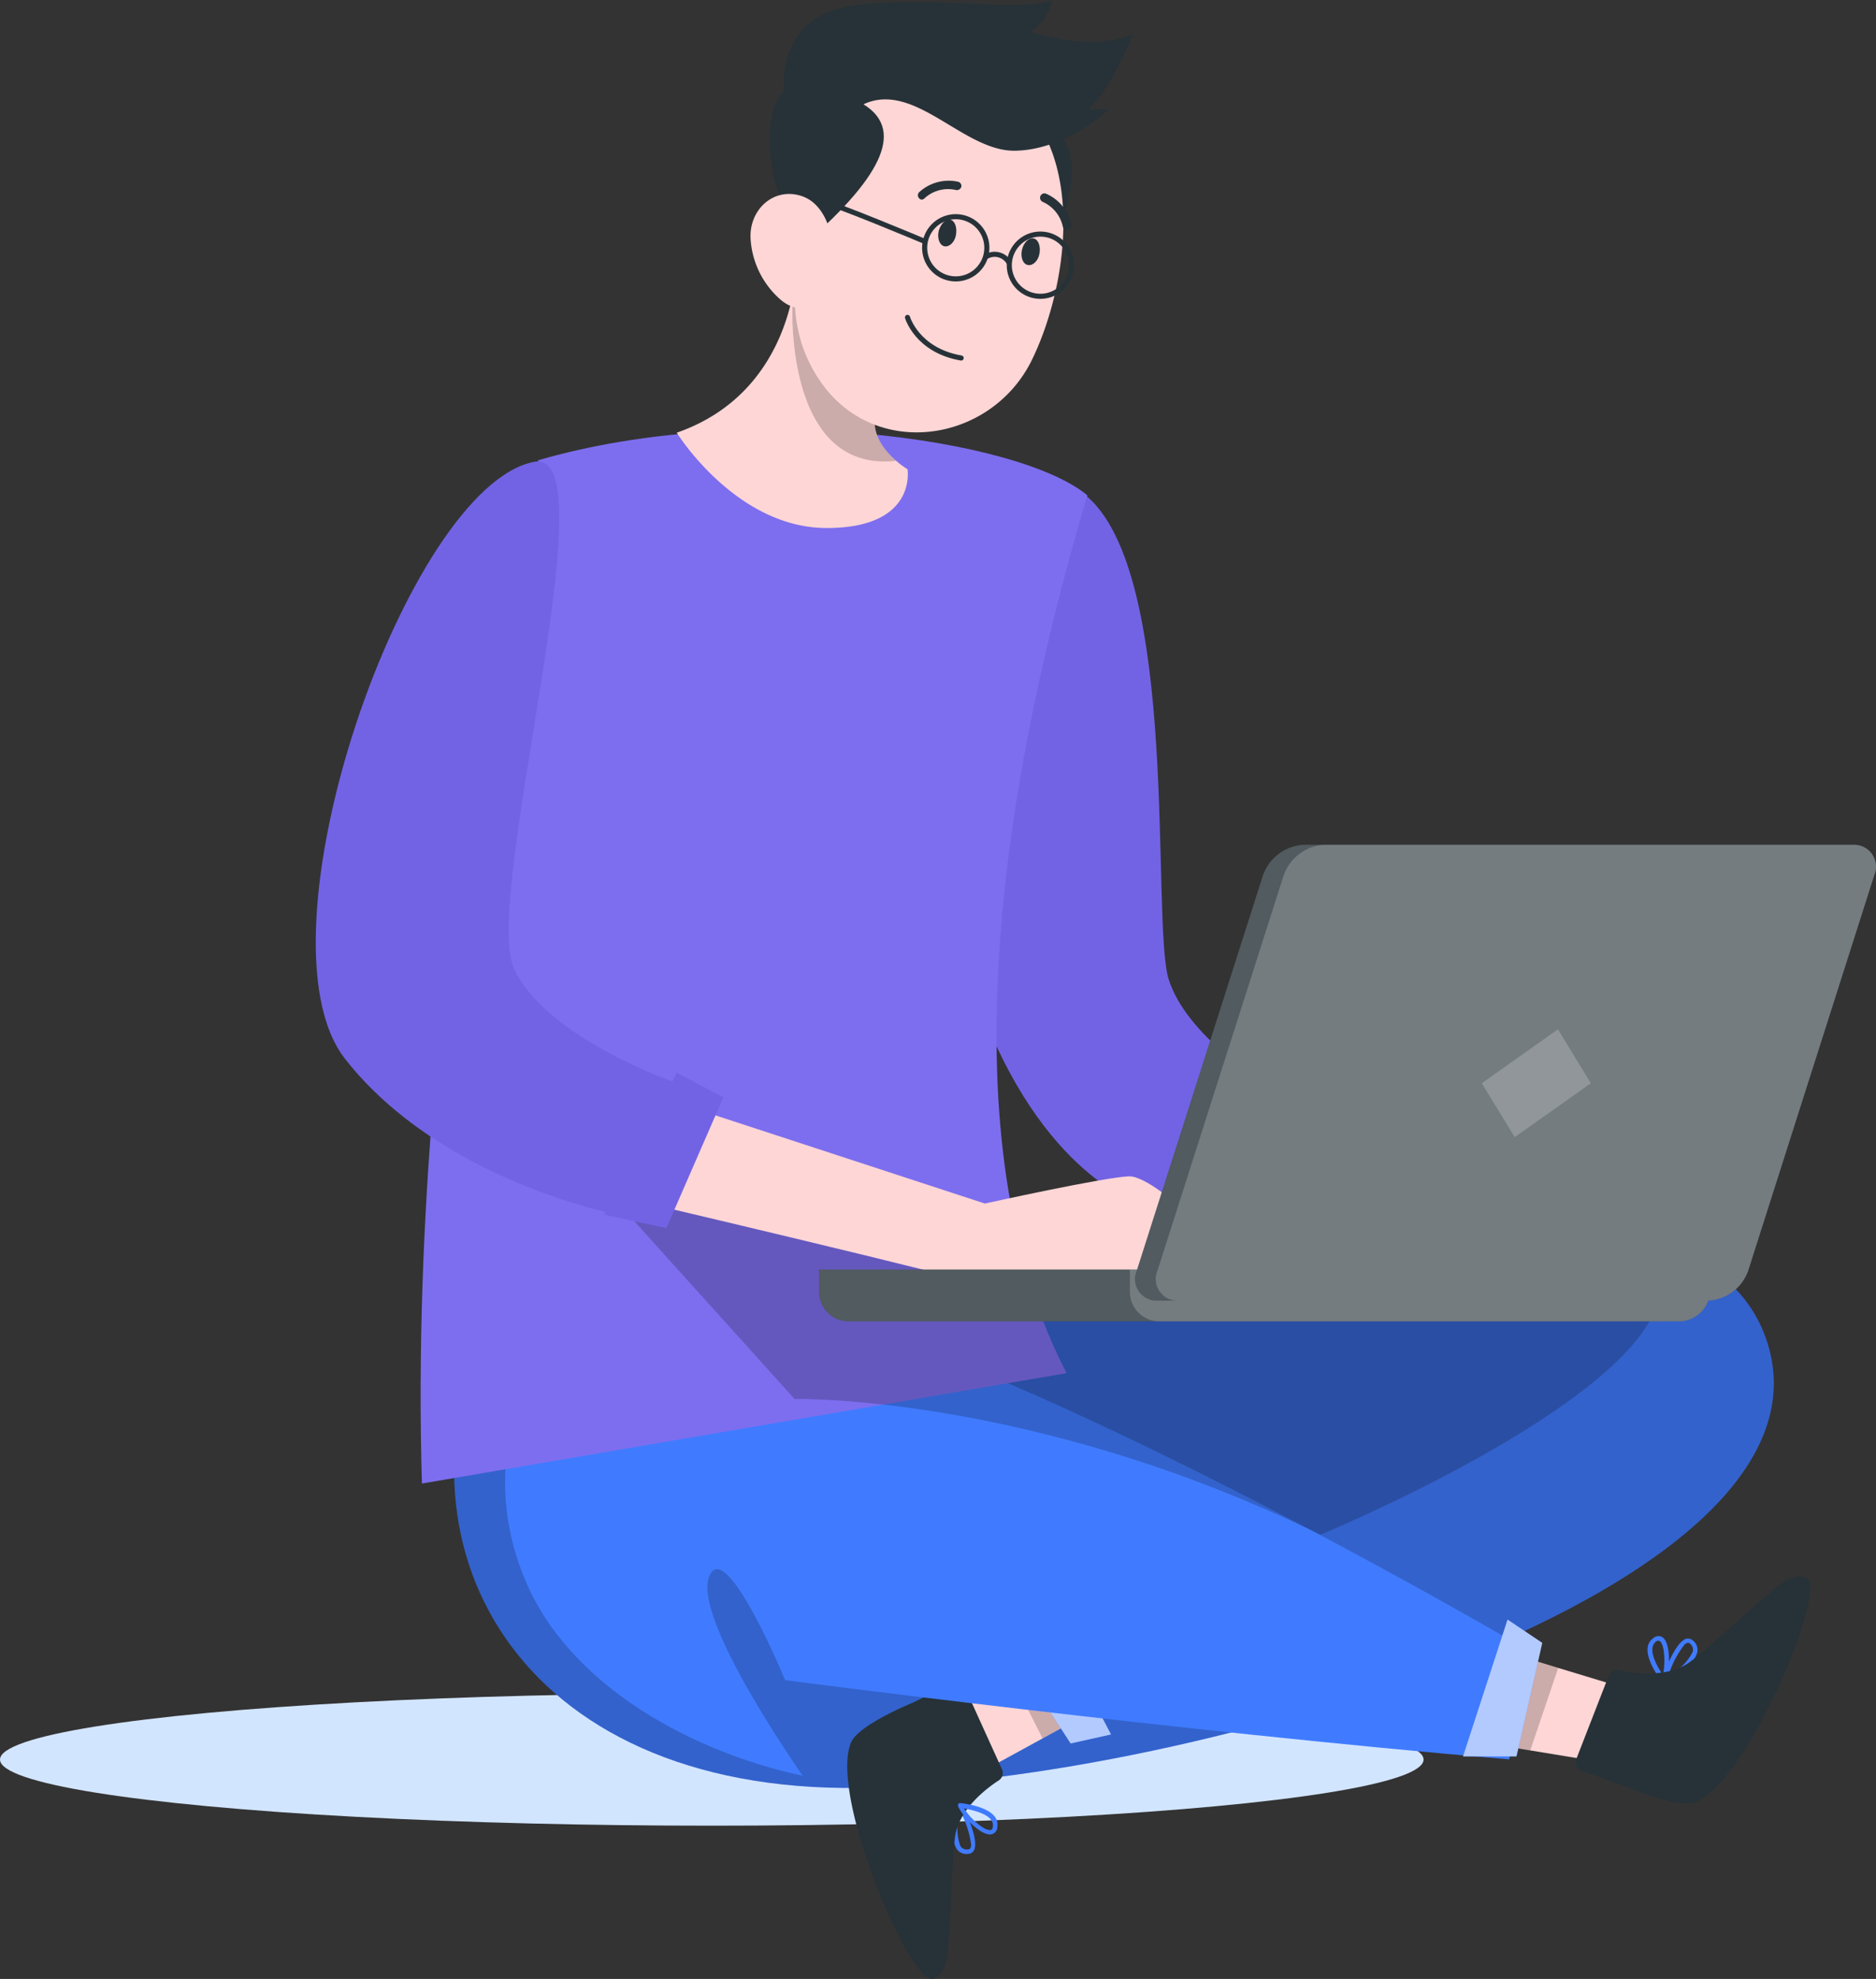
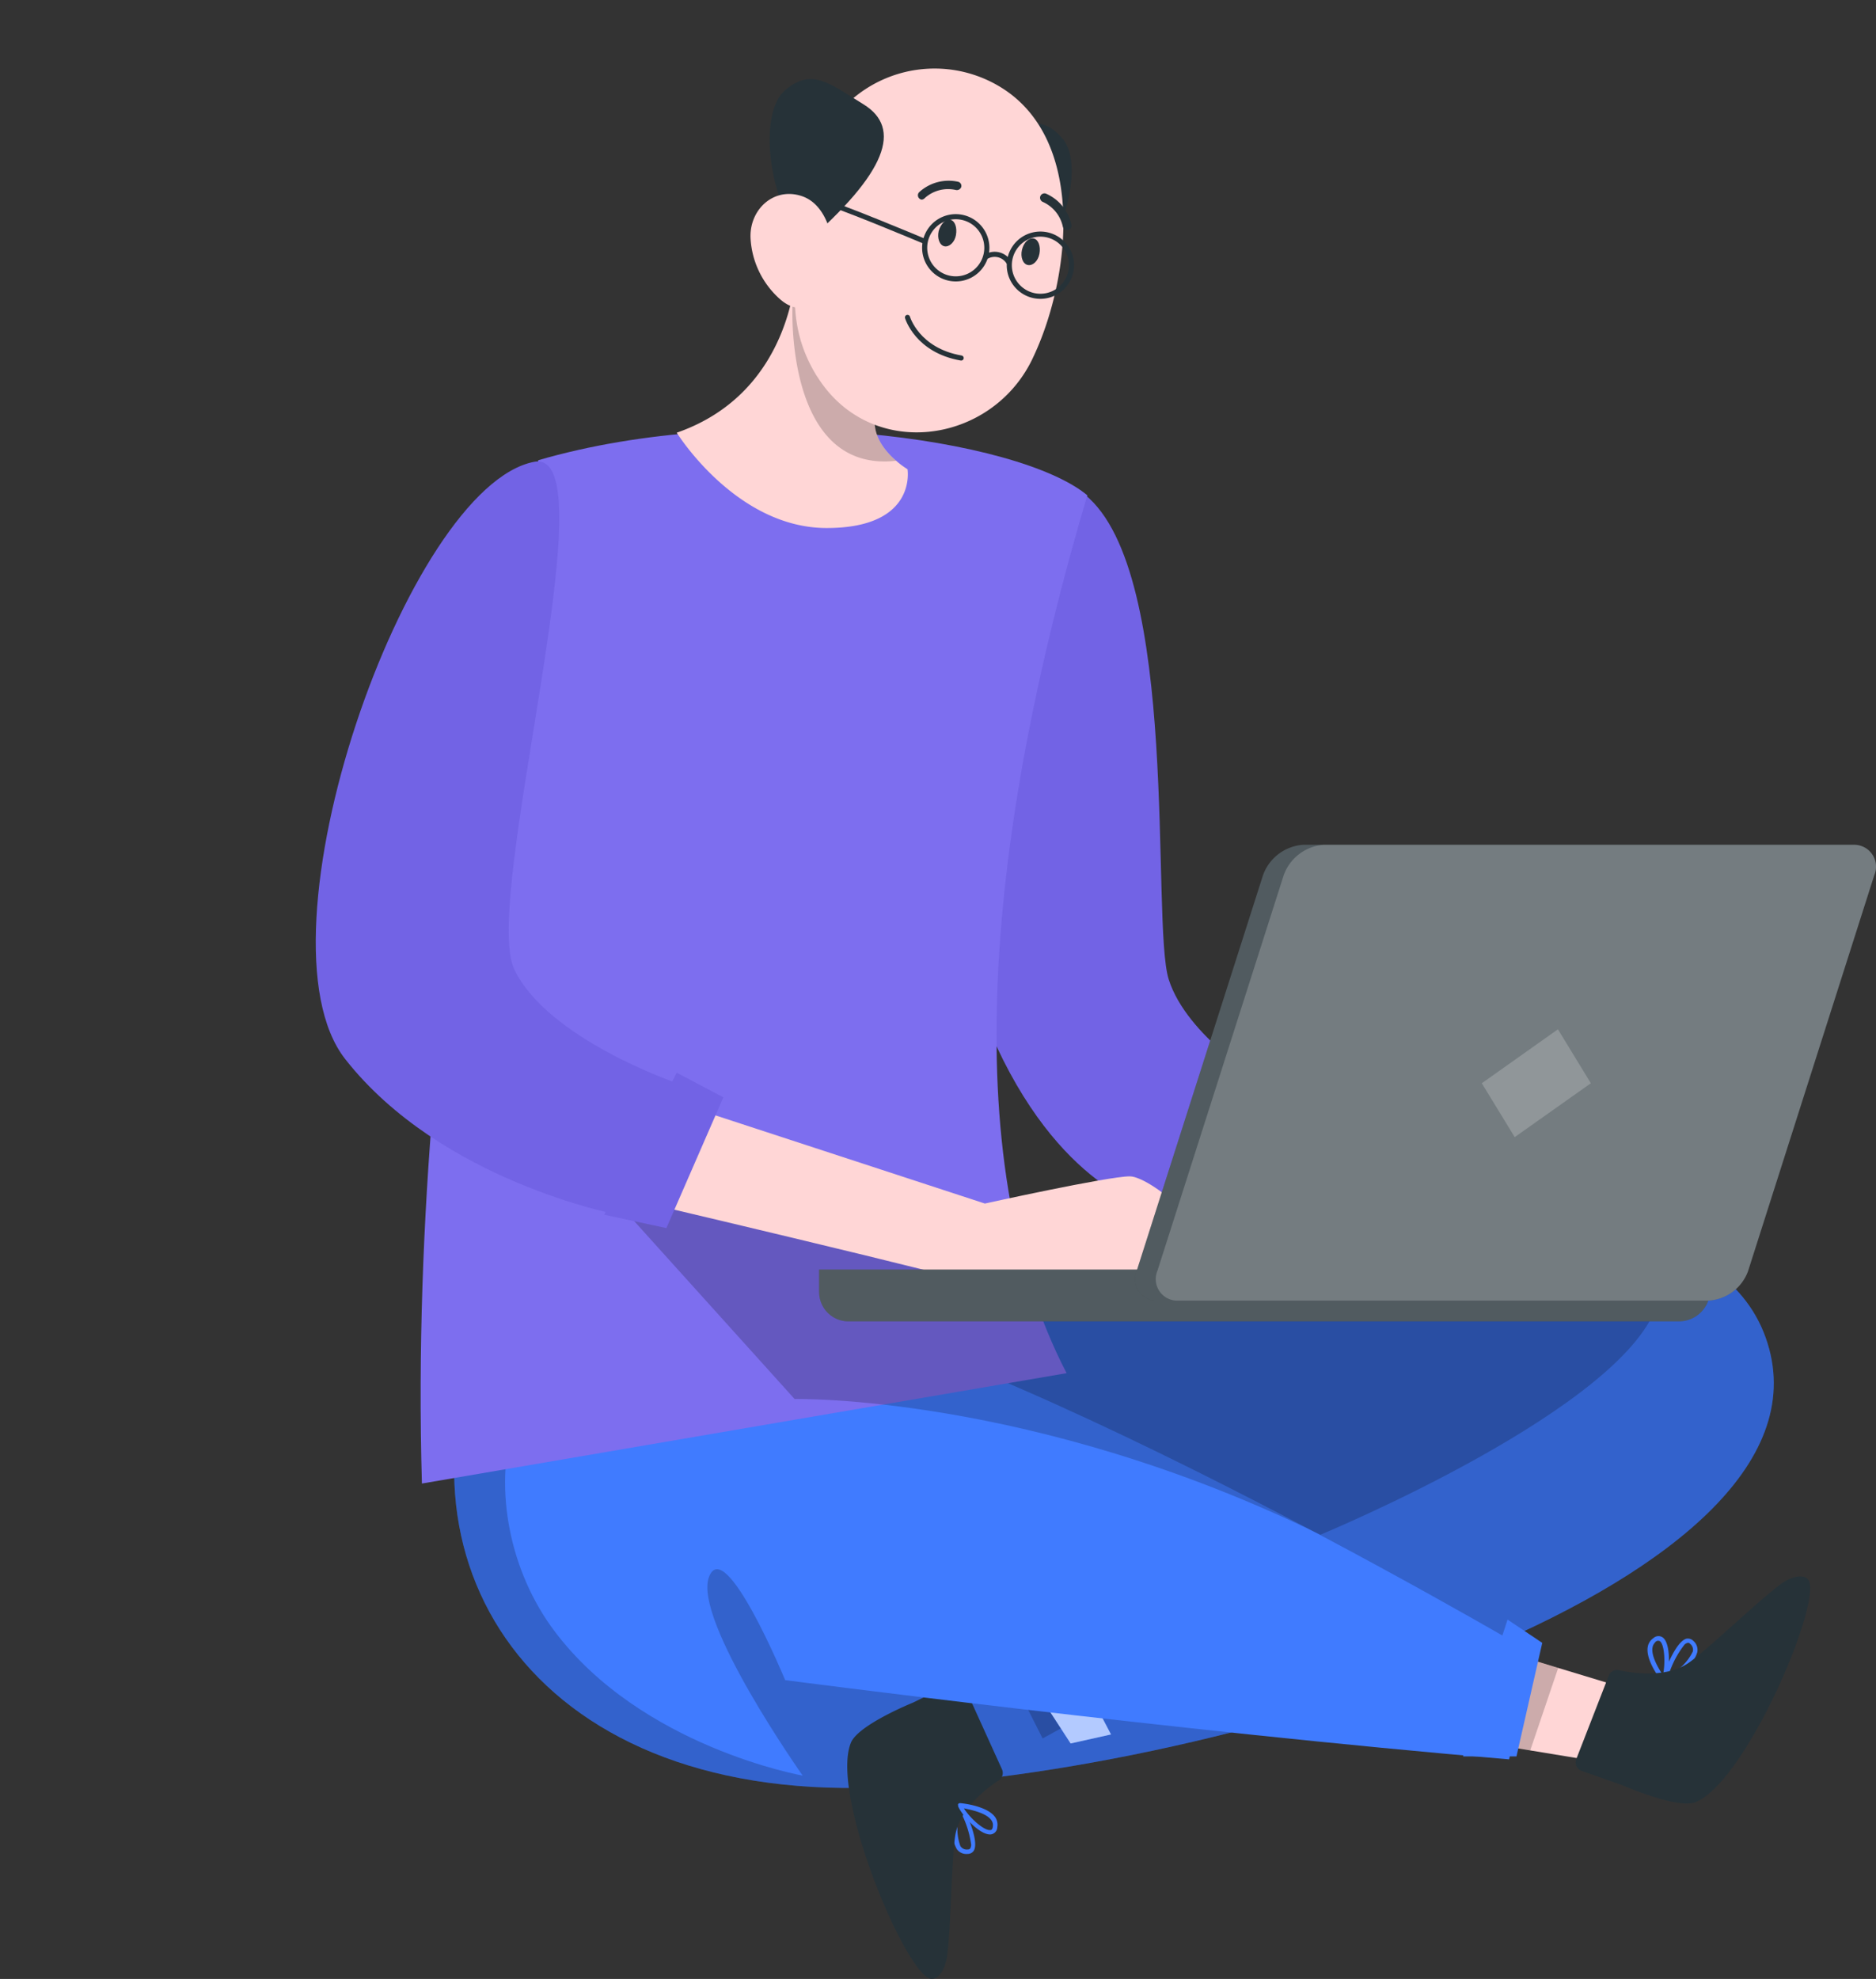
<svg xmlns="http://www.w3.org/2000/svg" id="人" width="205.159" height="216.395" viewBox="0 0 205.159 216.395">
  <rect x="0" y="0" width="205.159" height="216.395" fill="#333333" stroke="none" />
  <g id="freepik--Shadow--inject-225" transform="translate(0 185.176)">
-     <ellipse id="freepik--path--inject-225" cx="77.84" cy="7.23" rx="77.84" ry="7.23" fill="#d2e5ff" />
-   </g>
+     </g>
  <g id="freepik--Character--inject-225" transform="translate(34.531 0)">
    <g id="freepik--group--inject-225" transform="translate(0)">
      <path id="路径_3243" data-name="路径 3243" d="M161,289.186c10.557,8.484,7.2,46.8,9.18,53.026s10.478,11.328,10.478,11.328l-11.849,13.876s-9.912-1.722-17.445-17.864S161,289.186,161,289.186Z" transform="translate(-76.898 -235.107)" fill="#7263e5" />
      <path id="路径_3244" data-name="路径 3244" d="M161.318,287.26c10.557,8.484,6.876,48.981,8.858,55.212S180.654,353.8,180.654,353.8l-11.849,13.876s-9.912-1.722-17.445-17.864S161.318,287.26,161.318,287.26Z" transform="translate(-76.895 -235.367)" fill="none" opacity="0.2" />
      <path id="路径_3245" data-name="路径 3245" d="M156.8,366.685s75.9-21.172,85.389,5.46-59.335,47.849-97.43,49.2-53.66-25.476-42.423-50.884Z" transform="translate(-83.628 -225.881)" fill="#407bff" />
      <path id="路径_3246" data-name="路径 3246" d="M156.8,366.685s75.9-21.172,85.389,5.46-59.335,47.849-97.43,49.2-53.66-25.476-42.423-50.884Z" transform="translate(-83.628 -225.881)" opacity="0.2" />
-       <path id="路径_3247" data-name="路径 3247" d="M215.713,404.355a.261.261,0,0,1-.283,0,.193.193,0,0,1-.068-.238c.125-.419,1.393-4.089,2.662-4.474a.838.838,0,0,1,.77.227,1.3,1.3,0,0,1,.442,1.235,3.4,3.4,0,0,1-1.189,1.722,14.671,14.671,0,0,1-2.334,1.529Zm.328-.714a5.392,5.392,0,0,0,2.707-2.617.827.827,0,0,0-.317-.838.249.249,0,0,0-.294-.079.691.691,0,0,0-.295.17,10.385,10.385,0,0,0-1.756,3.364Z" transform="translate(-68.149 -220.448)" fill="#407bff" />
+       <path id="路径_3247" data-name="路径 3247" d="M215.713,404.355a.261.261,0,0,1-.283,0,.193.193,0,0,1-.068-.238c.125-.419,1.393-4.089,2.662-4.474a.838.838,0,0,1,.77.227,1.3,1.3,0,0,1,.442,1.235,3.4,3.4,0,0,1-1.189,1.722,14.671,14.671,0,0,1-2.334,1.529m.328-.714a5.392,5.392,0,0,0,2.707-2.617.827.827,0,0,0-.317-.838.249.249,0,0,0-.294-.079.691.691,0,0,0-.295.17,10.385,10.385,0,0,0-1.756,3.364Z" transform="translate(-68.149 -220.448)" fill="#407bff" />
      <path id="路径_3248" data-name="路径 3248" d="M215.828,404.431a.226.226,0,0,1-.238-.068c-.125-.1-1.88-2.334-1.586-3.829a1.416,1.416,0,0,1,.6-.918.816.816,0,0,1,1.02-.091c.918.646.8,3.614.351,4.746v.113Zm-1.008-4.361a.929.929,0,0,0-.295.532c-.193.952.691,2.379,1.133,3.059.283-1.269.193-3.4-.351-3.727a.393.393,0,0,0-.442.068l-.091.068Z" transform="translate(-68.331 -220.479)" fill="#407bff" />
      <path id="路径_3249" data-name="路径 3249" d="M147.464,415.713a.272.272,0,0,1,.2-.193.2.2,0,0,1,.215.125c.227.385,1.96,3.851,1.337,5.03a.77.77,0,0,1-.691.385,1.268,1.268,0,0,1-1.189-.532,3.4,3.4,0,0,1-.4-2.062,14.384,14.384,0,0,1,.521-2.753Zm.272.725a5.472,5.472,0,0,0,0,3.772.838.838,0,0,0,.827.362.283.283,0,0,0,.272-.159,1.133,1.133,0,0,0,.079-.328A10.725,10.725,0,0,0,147.736,416.438Z" transform="translate(-77.235 -218.337)" fill="#407bff" />
-       <path id="路径_3250" data-name="路径 3250" d="M165.959,393.07l-13.423,9.844-6.446,4.724,4.2,7.352,6.547-3.58,15.984-8.745Z" transform="translate(-77.345 -221.318)" fill="#ffd6d6" />
      <path id="路径_3251" data-name="路径 3251" d="M153.622,413.334l-4.055-8.938a.963.963,0,0,0-1.3-.465l-4.372,2.141s-6.083,2.458-6.8,4.429c-2.266,5.777,6.219,25.771,8.858,25.782.963,0,1.541-1.5,1.676-2.447.419-3.036.5-10.648.884-13.174.453-2.945,3.4-5.211,4.814-6.117A.974.974,0,0,0,153.622,413.334Z" transform="translate(-78.589 -219.889)" fill="#263238" />
      <path id="路径_3252" data-name="路径 3252" d="M147.41,415.635a.237.237,0,0,1,.215-.125c.159,0,2.979.283,3.851,1.541a1.45,1.45,0,0,1,.227,1.076.816.816,0,0,1-.646.793c-1.133.2-3.149-1.948-3.636-3.059v-.1a.238.238,0,0,1-.011-.125Zm3.817,2.334a.906.906,0,0,0-.17-.589c-.544-.793-2.186-1.133-3-1.3.7,1.133,2.266,2.492,2.9,2.367.068,0,.2,0,.261-.362v-.113Z" transform="translate(-77.17 -218.338)" fill="#407bff" />
      <path id="路径_3253" data-name="路径 3253" d="M165.2,393.07l-13.423,9.844,4.3,8.5,15.984-8.745Z" transform="translate(-76.589 -221.318)" opacity="0.2" />
      <path id="路径_3254" data-name="路径 3254" d="M159.1,411.507l4.418-.986-7.329-14-4.1,4.18Z" transform="translate(-76.548 -220.86)" fill="#407bff" />
      <path id="路径_3255" data-name="路径 3255" d="M159.1,411.507l4.418-.986-7.329-14-4.1,4.18Z" transform="translate(-76.548 -220.86)" fill="#fff" opacity="0.6" />
      <path id="路径_3256" data-name="路径 3256" d="M188.15,409.391l16.425,2.707,7.9,1.3,2.3-8.156-7.137-2.164-17.422-5.3Z" transform="translate(-71.76 -220.692)" fill="#ffd6d6" />
      <path id="路径_3257" data-name="路径 3257" d="M210.654,404.471l-3.557,9.142a.985.985,0,0,0,.578,1.269l4.588,1.62s6.015,2.628,7.929,1.79c5.664-2.447,14.069-22.474,12.223-24.366-.68-.691-2.141-.057-2.923.521-2.458,1.812-7.929,7.091-10.025,8.575-2.424,1.745-6.128,1.2-7.737.85a.951.951,0,0,0-1.076.6Z" transform="translate(-69.252 -221.244)" fill="#263238" />
      <path id="路径_3258" data-name="路径 3258" d="M188.15,409.391l16.425,2.707,3.058-9.017-17.422-5.3Z" transform="translate(-71.76 -220.692)" opacity="0.2" />
      <path id="路径_3259" data-name="路径 3259" d="M216.018,405.6s-68.284-40.282-91.393-39.206-25.114,24.026-15.587,36.77,27.187,15.859,27.187,15.859-11.985-16.992-10.252-21.7,8.337,11.26,8.337,11.26,42.309,5.539,79.17,8.666Z" transform="translate(-82.976 -224.863)" fill="#407bff" />
      <path id="路径_3260" data-name="路径 3260" d="M204.826,400.339l-3.795-2.549-4.871,14.964h5.845Z" transform="translate(-70.696 -220.691)" fill="#407bff" />
-       <path id="路径_3261" data-name="路径 3261" d="M204.826,400.339l-3.795-2.549-4.871,14.964h5.845Z" transform="translate(-70.696 -220.691)" fill="#fff" opacity="0.6" />
      <path id="路径_3262" data-name="路径 3262" d="M166.17,384.094c-12.359-23.788-8.428-59.981,2.266-95.992-7.476-6.242-37.3-10.456-60.037-3.84,0,0-14.432,53.479-12.732,111.9Z" transform="translate(-84.058 -233.939)" fill="#7d6eef" />
      <path id="路径_3263" data-name="路径 3263" d="M136.653,295.789c-9.934,0-16.4-10.422-16.4-10.422,13.027-4.531,13.072-18.317,13.072-18.317l5.018,4.9,7.148,7c-5.947,4.214-3.138,7.861-1.246,9.481a8.694,8.694,0,0,0,1.246.929S146.587,295.789,136.653,295.789Z" transform="translate(-80.776 -238.051)" fill="#ffd6d6" />
      <path id="路径_3264" data-name="路径 3264" d="M142.759,287.909c-12.189,1.371-11.328-16.879-11.328-16.879a31.035,31.035,0,0,1,5.46.4l7.148,7C138.058,282.641,140.868,286.289,142.759,287.909Z" transform="translate(-79.293 -237.523)" opacity="0.2" />
      <path id="路径_3265" data-name="路径 3265" d="M150.16,255.219c-4.61,1.9-3.727,6.944,3.931,16.131,4.712-4.067,7.272-13.31,4.792-16.278S154.192,253.531,150.16,255.219Z" transform="translate(-77.178 -239.87)" fill="#263238" />
      <path id="路径_3266" data-name="路径 3266" d="M159.065,276.31h0a32.205,32.205,0,0,1-1.473,3.6c-4.531,9.277-17.649,11.079-23.449,1.9l-.068-.091c-3.829-6.174-2.39-11.94-.793-21.931a13.82,13.82,0,0,1,21.523-9.266C162.441,255.84,161.987,267.78,159.065,276.31Z" transform="translate(-79.264 -240.571)" fill="#ffd6d6" />
      <path id="路径_3267" data-name="路径 3267" d="M145.546,263.9c-.181.8.1,1.552.623,1.665s1.133-.431,1.269-1.235-.1-1.54-.612-1.665S145.773,263.115,145.546,263.9Z" transform="translate(-77.424 -238.636)" fill="#263238" />
      <path id="路径_3268" data-name="路径 3268" d="M153.586,265.718c-.181.793.1,1.541.634,1.654s1.133-.419,1.28-1.235-.113-1.552-.634-1.665S153.768,264.913,153.586,265.718Z" transform="translate(-76.356 -238.395)" fill="#263238" />
      <path id="路径_3270" data-name="路径 3270" d="M143.96,260.962a.419.419,0,0,1-.283-.136.476.476,0,0,1,0-.68,4.769,4.769,0,0,1,4.271-1.133.465.465,0,0,1,.328.566h0a.51.51,0,0,1-.6.328h0a3.8,3.8,0,0,0-3.4.895A.5.5,0,0,1,143.96,260.962Z" transform="translate(-77.684 -239.133)" fill="#263238" />
      <path id="路径_3271" data-name="路径 3271" d="M158.185,264.153a.51.51,0,0,1-.362-.374,3.841,3.841,0,0,0-2.175-2.719.5.5,0,0,1-.294-.623.487.487,0,0,1,.612-.295,4.792,4.792,0,0,1,2.787,3.4.476.476,0,0,1-.351.578h-.215Z" transform="translate(-76.118 -238.971)" fill="#263238" />
      <path id="路径_3272" data-name="路径 3272" d="M139.483,251.843c4.248,2.617,2.571,7.454-6.446,15.293-4.021-4.758-5.075-14.307-2.141-16.822S135.767,249.566,139.483,251.843Z" transform="translate(-79.584 -240.436)" fill="#263238" />
      <path id="路径_3273" data-name="路径 3273" d="M127.381,265.051a9.584,9.584,0,0,0,3.206,6.615c2.537,2.266,5.245.294,5.755-2.855.464-2.843-.317-7.42-3.4-8.417S127.211,261.936,127.381,265.051Z" transform="translate(-79.83 -238.964)" fill="#ffd6d6" />
      <path id="路径_3274" data-name="路径 3274" d="M142.53,272.09s1.042,3.6,5.868,4.441" transform="translate(-77.817 -237.382)" fill="none" stroke="#263238" stroke-linecap="round" stroke-linejoin="round" stroke-width="0.557" />
      <path id="路径_3275" data-name="路径 3275" d="M150.987,265.768a3.4,3.4,0,1,1-3.4-3.4A3.4,3.4,0,0,1,150.987,265.768Z" transform="translate(-77.597 -238.672)" fill="none" stroke="#263238" stroke-linecap="round" stroke-linejoin="round" stroke-width="0.557" />
      <path id="路径_3276" data-name="路径 3276" d="M159.157,267.448a3.4,3.4,0,1,1-3.4-3.4A3.4,3.4,0,0,1,159.157,267.448Z" transform="translate(-76.512 -238.449)" fill="none" stroke="#263238" stroke-linecap="round" stroke-linejoin="round" stroke-width="0.557" />
      <path id="路径_3277" data-name="路径 3277" d="M150.19,266.215a1.812,1.812,0,0,1,2.39.634" transform="translate(-76.8 -238.19)" fill="none" stroke="#263238" stroke-linecap="round" stroke-linejoin="round" stroke-width="0.557" />
      <path id="路径_3278" data-name="路径 3278" d="M145.559,265.281s-9.844-4.146-11.679-4.531" transform="translate(-78.966 -238.887)" fill="none" stroke="#263238" stroke-linecap="round" stroke-linejoin="round" stroke-width="0.557" />
-       <path id="路径_3279" data-name="路径 3279" d="M130.615,251.464s-1.02-8,7.148-9.323,18.849.725,22.157-.691a5.2,5.2,0,0,1-2.345,3.466s6.23,2.266,11.135.317c0,0-2.13,5.9-4.882,8.167h2.345s-4.644,4.441-10.3,4.531S144.9,250.24,139.3,252.857,130.615,251.464,130.615,251.464Z" transform="translate(-79.405 -241.45)" fill="#263238" />
      <path id="路径_3281" data-name="路径 3281" d="M110.89,353.5l23.494,26.054s25.963-.578,57.5,14.839c0,0,33.836-13.978,36.951-25.59s-71.037-3.4-71.037-3.4Z" transform="translate(-82.018 -226.572)" opacity="0.2" />
      <path id="路径_3282" data-name="路径 3282" d="M117.281,346.75l37.665,12.325S168.4,356.1,170.8,356.1s11.7,7.556,6.445,10.2-19.608,2.979-21.172,2.13-43.329-10.626-43.329-10.626Z" transform="translate(-81.771 -227.468)" fill="#ffd6d6" />
      <path id="路径_3283" data-name="路径 3283" d="M109.281,286.031c8.518-1.654-5.8,47.826-2.177,55.472s17.773,12.461,17.773,12.461l-6.513,14.375S99.106,364.7,88.628,351.347,95.371,288.727,109.281,286.031Z" transform="translate(-85.403 -235.531)" fill="#7263e5" />
      <path id="路径_3285" data-name="路径 3285" d="M121.179,345l-7.929,15.53,6.8,1.461,6.23-14.3Z" transform="translate(-81.705 -227.701)" fill="#7263e5" />
      <path id="路径_3287" data-name="路径 3287" d="M134,364v2.469a3.206,3.206,0,0,0,3.059,3.195h91.064a3.4,3.4,0,0,0,3.3-3.194V364Z" transform="translate(-78.95 -225.178)" fill="#263238" />
      <path id="路径_3288" data-name="路径 3288" d="M134,364v2.469a3.206,3.206,0,0,0,3.059,3.195h91.064a3.4,3.4,0,0,0,3.3-3.194V364Z" transform="translate(-78.95 -225.178)" fill="#fff" opacity="0.2" />
-       <path id="路径_3289" data-name="路径 3289" d="M164,364v2.469a3.217,3.217,0,0,0,3.07,3.194h57.069a3.4,3.4,0,0,0,3.3-3.194V364Z" transform="translate(-74.966 -225.178)" fill="#fff" opacity="0.2" />
      <path id="路径_3290" data-name="路径 3290" d="M167,372.842h60.162a4.9,4.9,0,0,0,4.373-3.228l13.8-43.284A2.39,2.39,0,0,0,243.07,323H182.862a5.03,5.03,0,0,0-4.373,3.33l-13.8,43.227A2.356,2.356,0,0,0,167,372.842Z" transform="translate(-74.9 -230.622)" fill="#263238" />
      <path id="路径_3291" data-name="路径 3291" d="M167,372.842h60.162a4.9,4.9,0,0,0,4.373-3.228l13.8-43.284A2.39,2.39,0,0,0,243.07,323H182.862a5.03,5.03,0,0,0-4.373,3.33l-13.8,43.227A2.356,2.356,0,0,0,167,372.842Z" transform="translate(-74.9 -230.622)" fill="#fff" opacity="0.2" />
      <path id="路径_3292" data-name="路径 3292" d="M169,372.842h57.9a4.9,4.9,0,0,0,4.373-3.228l13.8-43.284A2.39,2.39,0,0,0,242.8,323H184.862a5.03,5.03,0,0,0-4.373,3.33l-13.8,43.227A2.356,2.356,0,0,0,169,372.842Z" transform="translate(-74.635 -230.622)" fill="#fff" opacity="0.2" />
      <path id="路径_3293" data-name="路径 3293" d="M206.3,340.81l-8.326,5.9,3.6,5.89,8.326-5.89Z" transform="translate(-70.456 -228.257)" fill="#fff" opacity="0.2" />
    </g>
  </g>
</svg>